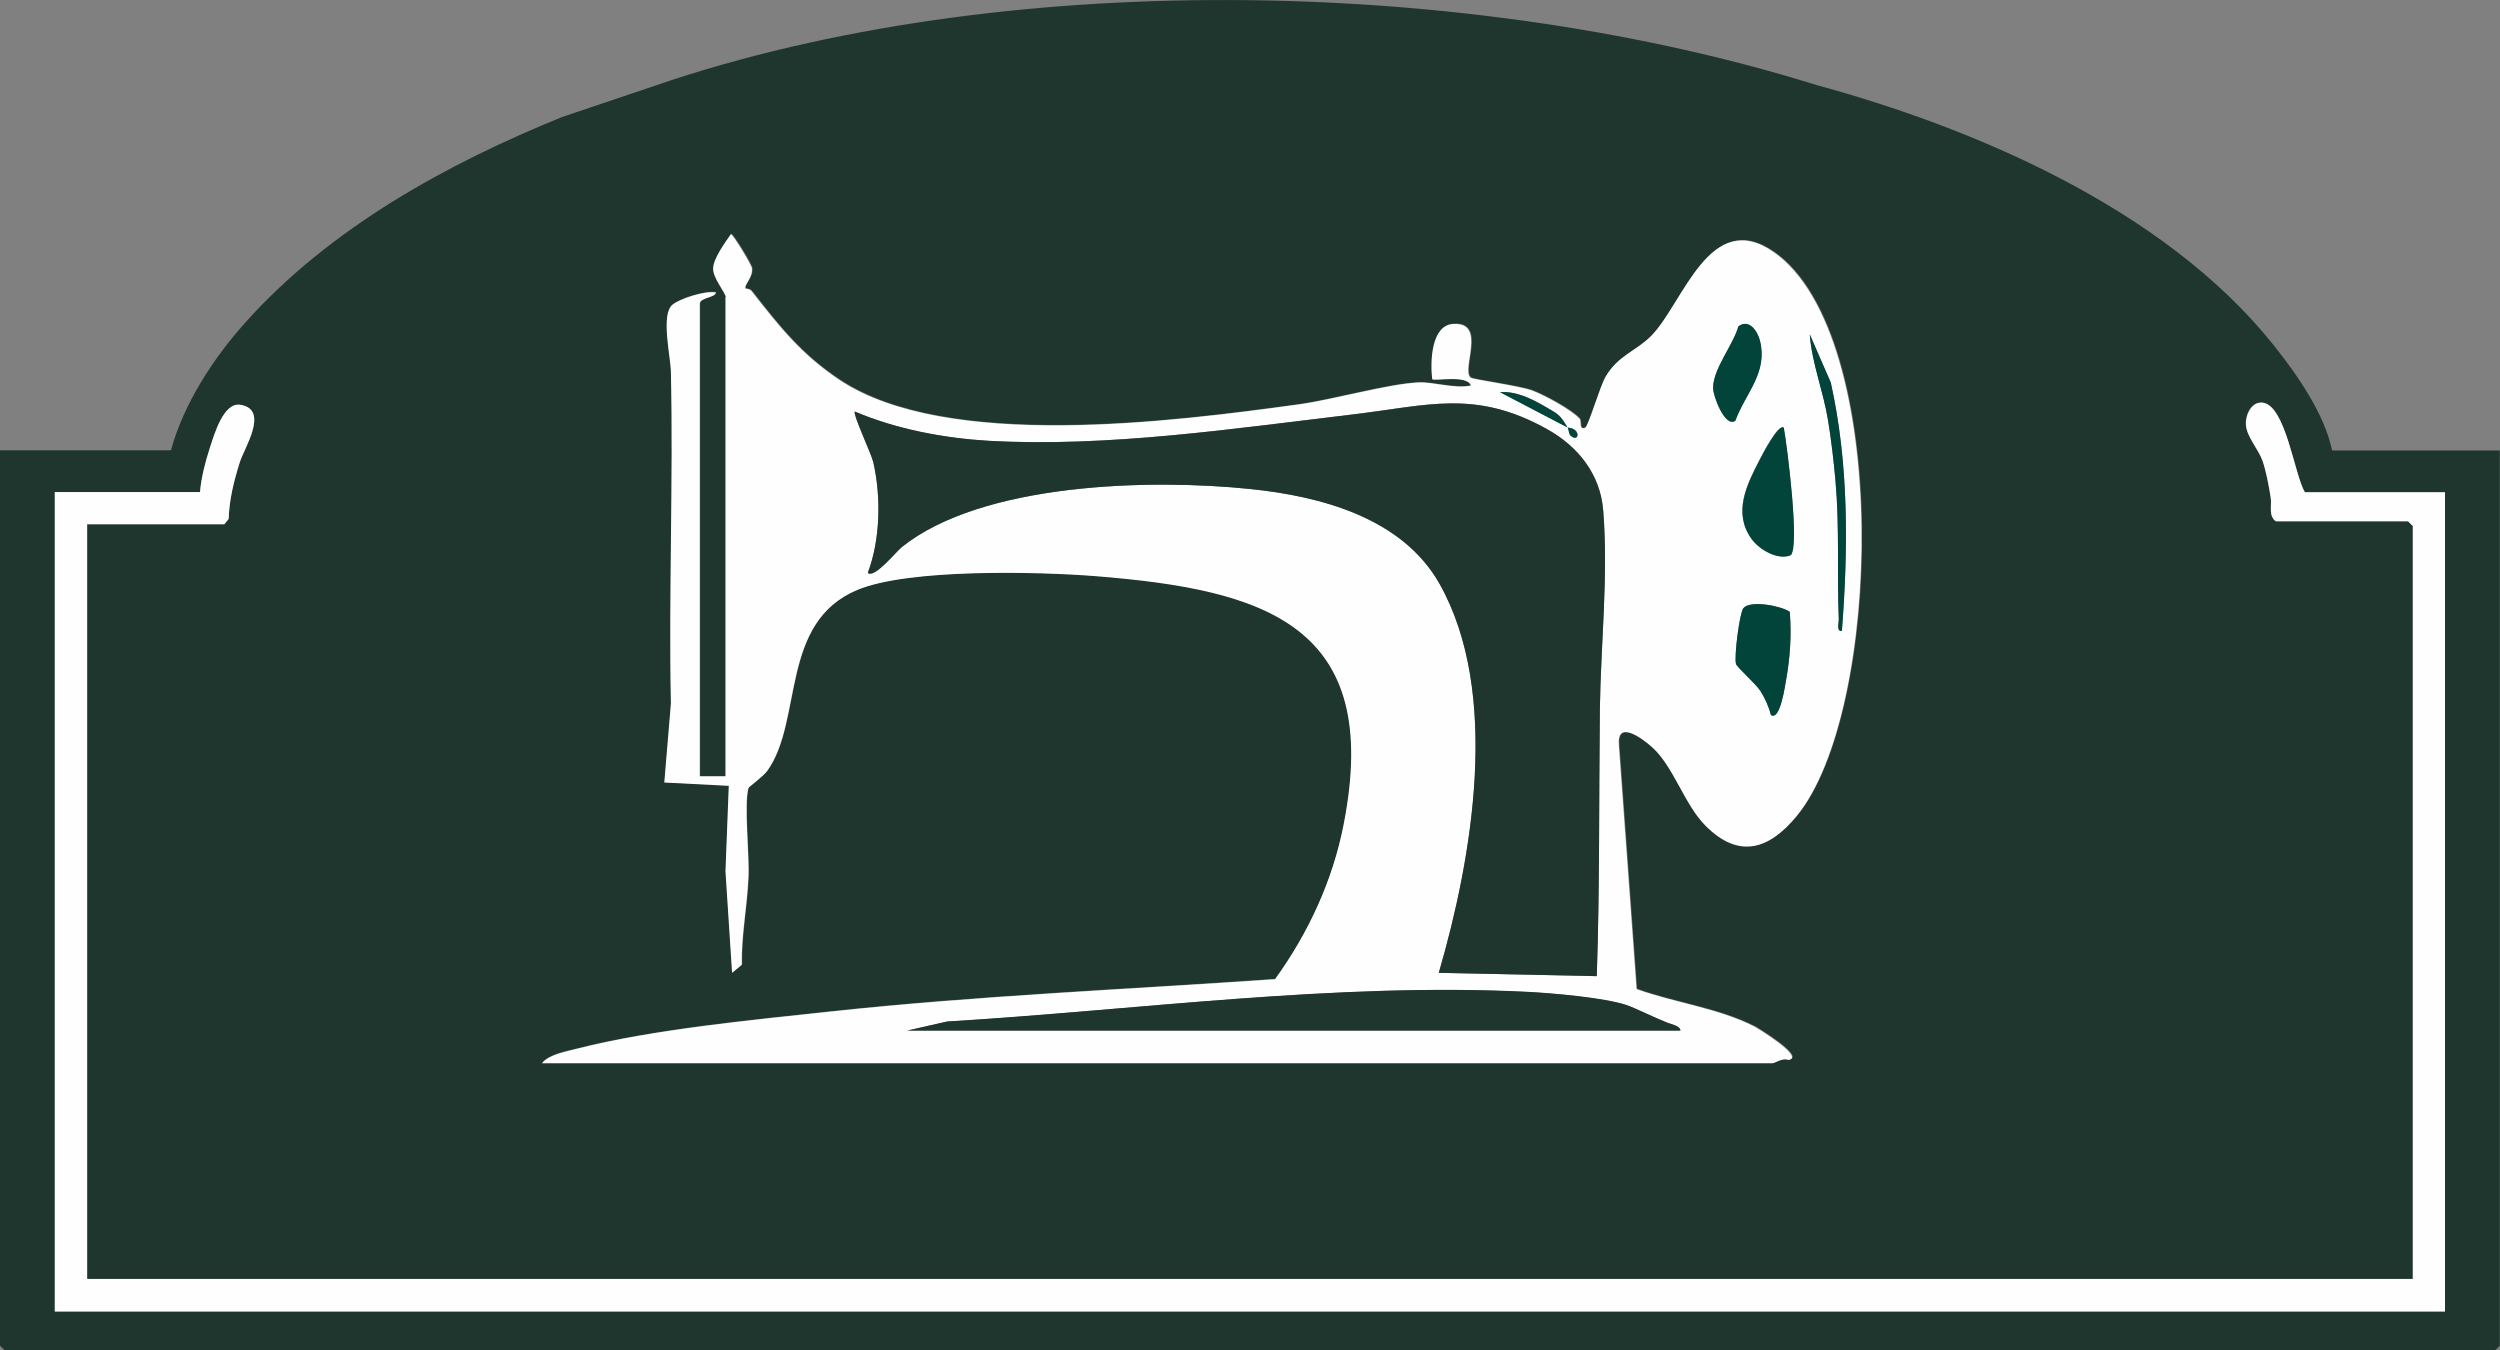
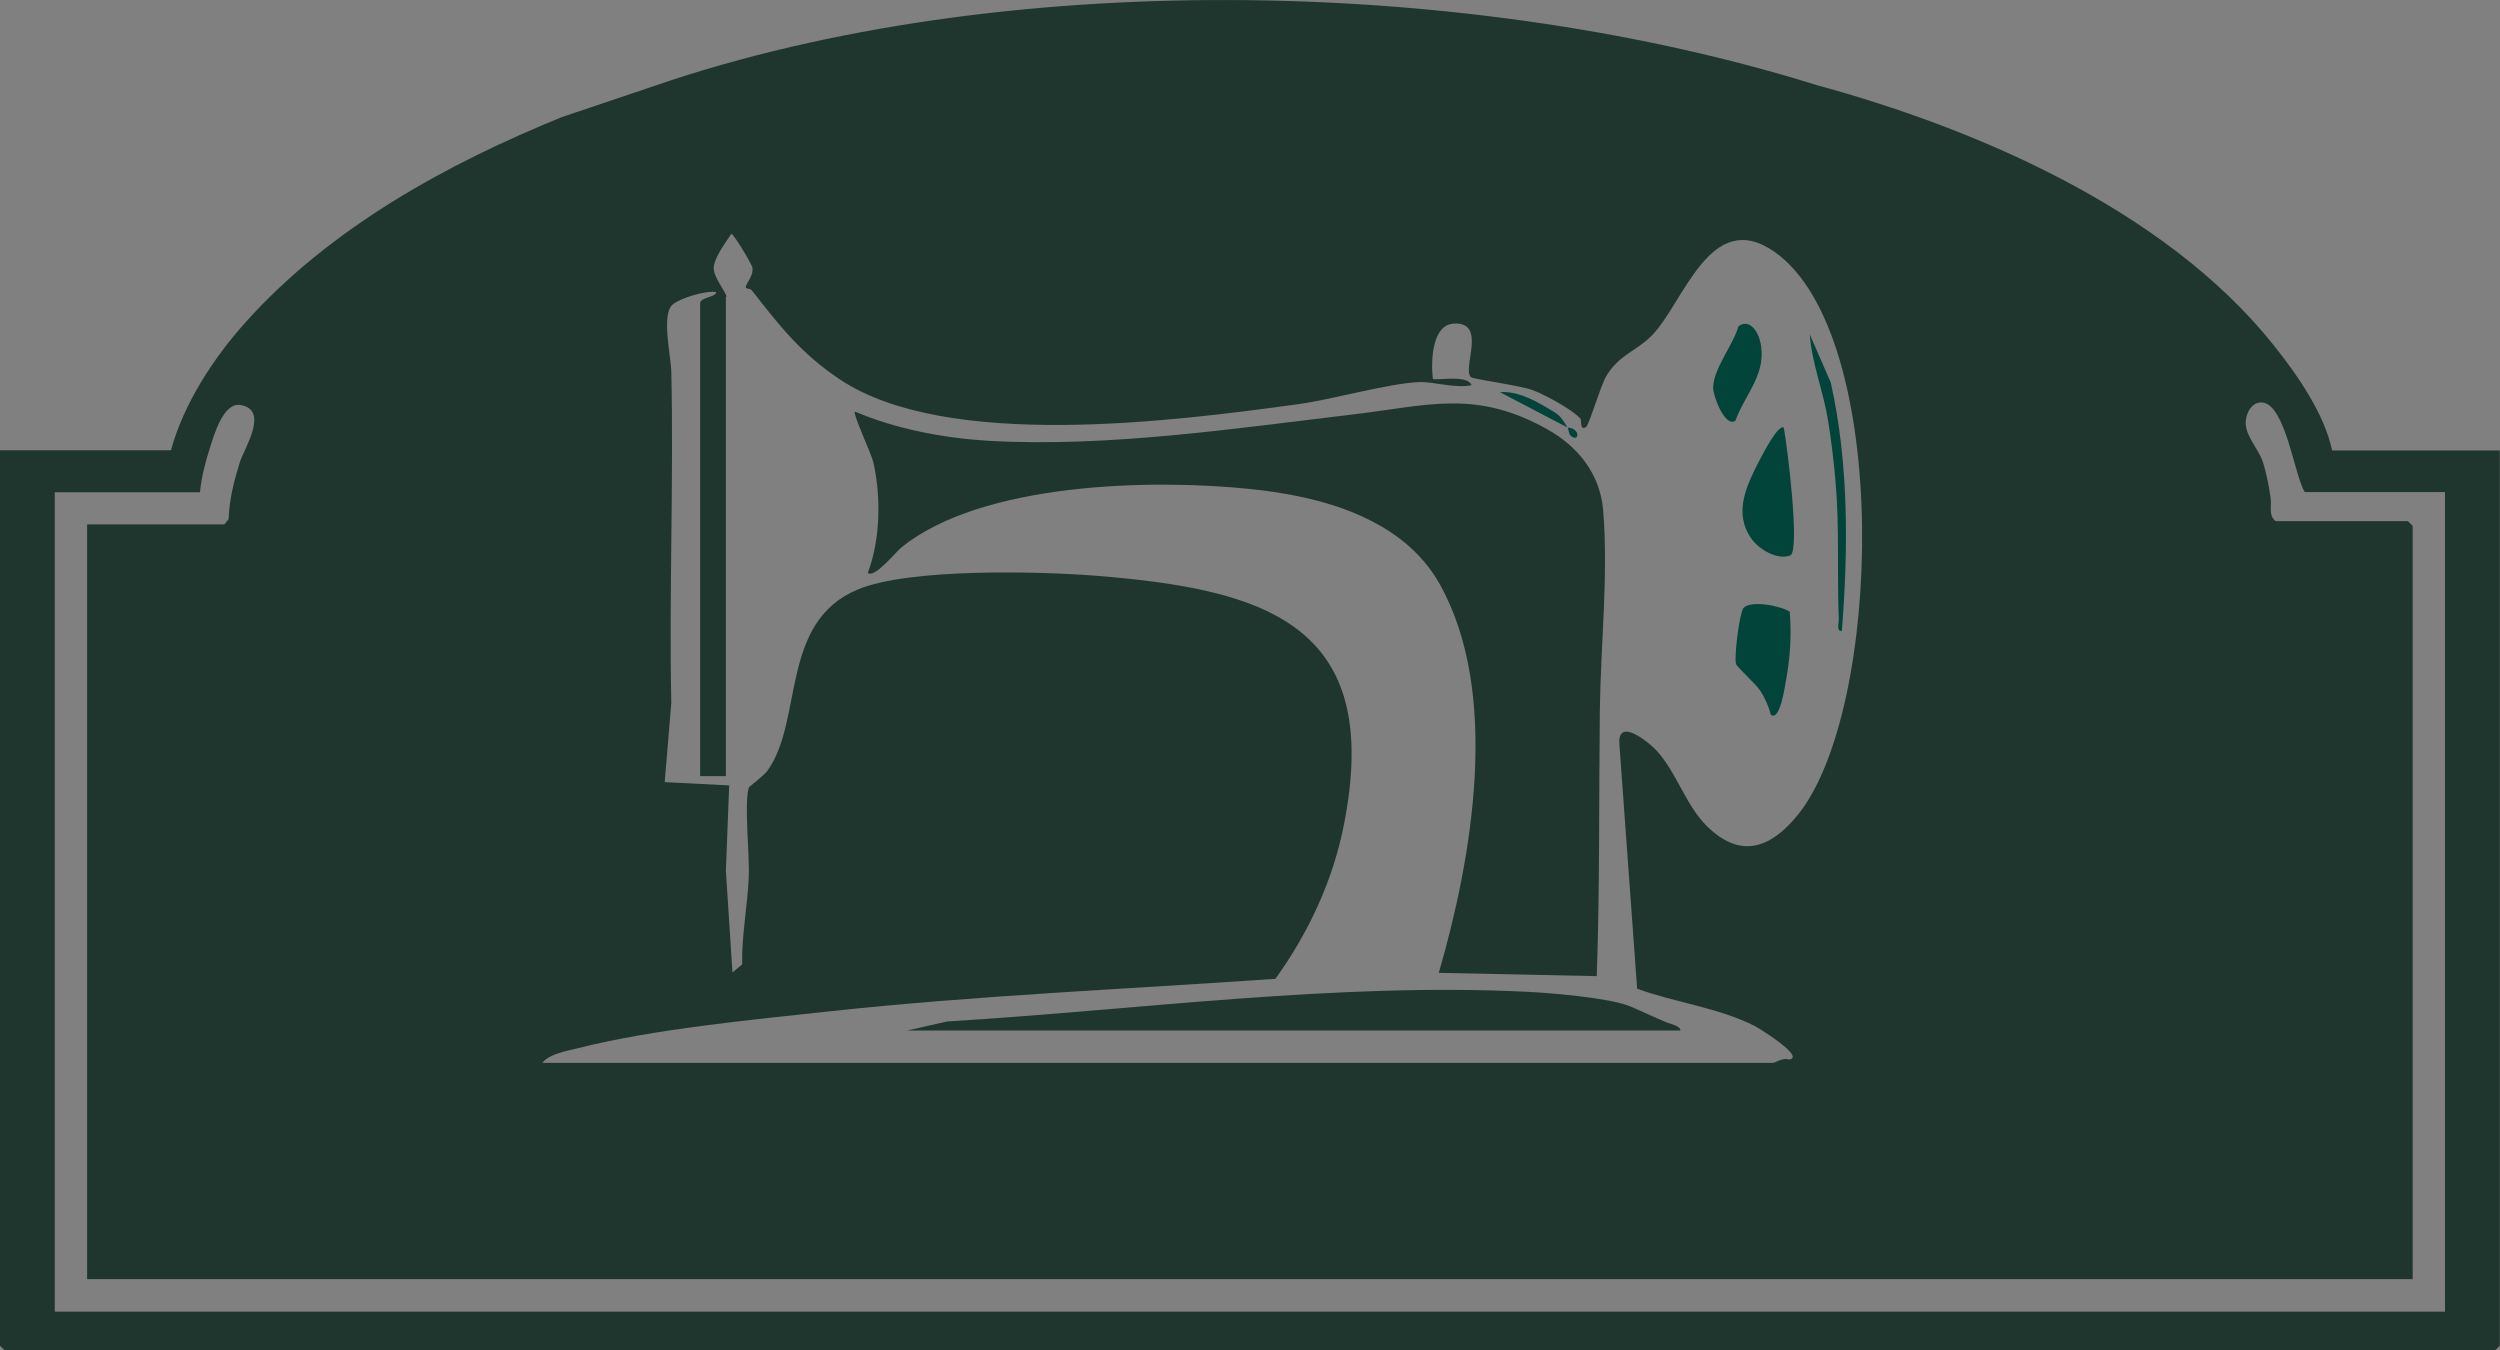
<svg xmlns="http://www.w3.org/2000/svg" id="Layer_2" viewBox="0 0 121.37 65.55">
  <rect x="0" y="0" width="121.37" height="65.55" fill="#808080" stroke="none" />
  <defs>
    <style>.cls-1{fill:#02433a;}.cls-2{fill:#1f362f;}.cls-3{fill:#fefefe;}</style>
  </defs>
  <g id="Layer_1-2">
    <path class="cls-2" d="M32.69,3.86c16.91-5.5,39.08-4.86,55.5.27,7.28,1.98,16.8,5.85,22.21,12.65,1.14,1.43,2.45,3.32,2.82,5.09h8.14v43.46l-.23.23H.23l-.23-.23V21.86h8.3c.61-2.25,2.06-4.47,3.6-6.19,4.14-4.63,9.85-7.74,15.39-9.99l5.4-1.82ZM35.24,14.42v23.26h-1.25V14.73c0-.31.77-.29.78-.55-.5-.09-1.77.3-2.12.61-.55.48-.08,2.5-.06,3.21.12,5.38-.11,10.77,0,16.14l-.32,3.83,3.13.16-.16,4.15.32,4.93.47-.39c-.03-1.4.26-2.83.32-4.22.05-1.07-.23-3.55,0-4.36.02-.06.7-.54.92-.84,1.74-2.44.58-7.2,4.37-8.78,2.48-1.04,8.75-.89,11.55-.67,8.29.66,13.96,2.38,12.06,12.06-.53,2.73-1.72,5.27-3.33,7.51-7.19.5-14.4.8-21.57,1.57-3.86.42-8.58.86-12.3,1.8-.53.13-1.4.28-1.72.71h59.74c.12,0,.51-.28.77-.16.87-.1-1.47-1.54-1.65-1.63-1.79-.9-3.84-1.13-5.71-1.81l-.86-11.84c-.11-1.25,1.11-.36,1.61.09,1.06.96,1.57,2.81,2.62,3.84,1.61,1.6,3.06,1.13,4.39-.48,4.17-5.03,4.62-23.4-1.1-27.39-3.11-2.17-4.39,2.47-5.94,4.06-.74.76-1.62.95-2.23,2-.28.48-.83,2.39-.98,2.46-.32.16-.18-.31-.27-.42-.37-.43-1.74-1.17-2.31-1.38-.63-.23-2.86-.53-2.98-.62-.5-.34.81-2.71-.85-2.61-1.08.06-1.11,1.85-1.02,2.68.11.11,1.7-.23,1.88.31-.81.17-1.83-.18-2.56-.15-1.51.07-4.13.83-5.84,1.07-6.05.83-17.05,2.26-22.25-1.19-1.87-1.24-2.93-2.59-4.27-4.31-.1-.13-.29-.11-.3-.13-.1-.16.37-.53.31-.99-.03-.19-.92-1.65-1.02-1.65-.28.41-.85,1.18-.86,1.66-.01.45.57,1.13.62,1.39ZM118.7,23.89h-6.81c-.51-.83-.93-4.24-2.06-4.35-.55-.05-.85.62-.8,1.1.05.57.6,1.17.8,1.71.18.51.32,1.24.4,1.79.07.41-.12.89.25,1.16h6.42l.23.23v36.57H4.23V25.46h6.66l.21-.26c.03-.95.26-1.85.54-2.75.22-.69,1.46-2.57.02-2.79-.82-.12-1.27,1.46-1.48,2.12s-.41,1.42-.47,2.12H2.66v39.78h116.04V23.89Z" />
-     <path class="cls-3" d="M118.7,23.89v39.78H2.66V23.89h7.05c.06-.7.25-1.45.47-2.12s.66-2.24,1.48-2.12c1.44.22.19,2.1-.02,2.79-.28.89-.51,1.8-.54,2.75l-.21.26h-6.66v36.64h112.91V25.54l-.23-.23h-6.42c-.37-.27-.19-.75-.25-1.16-.09-.54-.22-1.28-.4-1.79-.19-.54-.75-1.14-.8-1.71-.04-.48.26-1.16.8-1.1,1.13.11,1.55,3.52,2.06,4.35h6.81Z" />
-     <path class="cls-3" d="M35.24,14.42c-.06-.26-.64-.94-.62-1.39.01-.48.58-1.25.86-1.66.1,0,.99,1.46,1.02,1.65.06.46-.41.83-.31.99,0,.01.2,0,.3.13,1.35,1.72,2.4,3.06,4.27,4.31,5.2,3.45,16.2,2.02,22.25,1.19,1.71-.23,4.33-.99,5.84-1.07.73-.04,1.75.32,2.56.15-.18-.54-1.77-.2-1.88-.31-.1-.83-.06-2.62,1.02-2.68,1.66-.1.35,2.27.85,2.61.13.09,2.36.39,2.98.62.57.21,1.94.95,2.31,1.38.09.1-.05.58.27.42.15-.08.71-1.99.98-2.46.61-1.05,1.48-1.24,2.23-2,1.55-1.59,2.83-6.23,5.94-4.06,5.72,4,5.27,22.36,1.1,27.39-1.33,1.61-2.78,2.08-4.39.48-1.05-1.04-1.56-2.89-2.62-3.84-.5-.45-1.72-1.33-1.61-.09l.86,11.84c1.87.67,3.92.91,5.71,1.81.17.09,2.51,1.52,1.65,1.63-.26-.12-.65.16-.77.16H26.31c.32-.42,1.2-.57,1.72-.71,3.71-.94,8.44-1.38,12.3-1.8,7.17-.77,14.38-1.07,21.57-1.57,1.62-2.24,2.8-4.79,3.33-7.51,1.9-9.68-3.78-11.4-12.06-12.06-2.79-.22-9.06-.37-11.55.67-3.79,1.59-2.63,6.34-4.37,8.78-.22.3-.9.78-.92.84-.22.81.06,3.29,0,4.36-.06,1.39-.35,2.82-.32,4.22l-.47.39-.32-4.93.16-4.15-3.13-.16.32-3.83c-.11-5.38.12-10.77,0-16.14-.02-.71-.49-2.73.06-3.21.36-.31,1.62-.71,2.12-.61-.01.26-.78.24-.78.55v22.94h1.25V14.42ZM84.24,20.43c.51-1.37,1.6-2.33,1.19-3.9-.12-.45-.52-1.06-1.04-.68-.26.92-1.21,2.02-1.23,2.98,0,.4.58,1.94,1.07,1.61ZM89.42,30.63c.31-4,.34-8.12-.54-12.06l-1.02-2.34c.11,1.41.66,2.76.89,4.19.15.9.28,2.02.36,2.93.2,2.26.07,4.48.16,6.73,0,.19-.12.58.15.55ZM76.11,20.76c-.38-.64-.42-.63-1.09-1.02s-1.42-.76-2.19-.7l3.29,1.72c.05.09.04.3.15.4.4.35.51-.36-.15-.4ZM75.1,20.83c-3.5-1.94-5.77-1.15-9.42-.71-5.73.68-11.91,1.6-17.69,1.28-2.17-.12-4.5-.57-6.49-1.42-.11.14.8,2.05.9,2.47.38,1.67.34,3.76-.27,5.36.31.3,1.37-1.02,1.65-1.25,3.91-3.13,12.09-3.32,16.91-2.82,3.43.35,7.38,1.4,9.19,4.59,3,5.29,1.6,13.33-.03,18.9l7.67.16c.14-4.31.1-8.61.15-12.93.04-3.17.42-6.51.16-9.7-.14-1.74-1.22-3.09-2.73-3.93ZM86.6,20.76c-.26-.23-1.06,1.33-1.18,1.56-.62,1.2-1.31,2.56-.39,3.84.37.51,1.26,1.05,1.89.79.47-.33-.16-5.34-.33-6.2ZM86.89,29.71c-.45-.31-1.92-.57-2.25-.18-.19.23-.46,2.37-.36,2.71.05.16.93.92,1.19,1.32.21.33.41.76.5,1.15.45.34.7-1.49.74-1.69.19-1.09.27-2.19.18-3.3ZM44,50.04h37.58c0-.23-.45-.31-.63-.38-.59-.23-1.62-.74-1.99-.86-1.08-.36-3.61-.58-4.81-.64-9.3-.47-18.91.88-28.17,1.44l-1.98.45Z" />
    <path class="cls-2" d="M75.1,20.83c1.51.84,2.58,2.18,2.73,3.93.26,3.19-.12,6.53-.16,9.7-.05,4.32,0,8.62-.15,12.93l-7.67-.16c1.62-5.57,3.02-13.6.03-18.9-1.81-3.19-5.75-4.24-9.19-4.59-4.82-.5-13-.31-16.91,2.82-.28.22-1.33,1.54-1.65,1.25.61-1.6.65-3.69.27-5.36-.09-.42-1-2.33-.9-2.47,1.99.85,4.32,1.29,6.49,1.42,5.77.33,11.96-.6,17.69-1.28,3.65-.43,5.93-1.23,9.42.71Z" />
    <path class="cls-2" d="M44,50.04l1.98-.45c9.26-.56,18.88-1.9,28.17-1.44,1.2.06,3.73.28,4.81.64.37.12,1.4.63,1.99.86.19.07.63.16.63.38h-37.58Z" />
    <path class="cls-1" d="M86.6,20.76c.16.85.79,5.86.33,6.2-.63.25-1.52-.28-1.89-.79-.92-1.28-.23-2.64.39-3.84.12-.23.92-1.8,1.18-1.56Z" />
    <path class="cls-1" d="M86.89,29.71c.09,1.1.02,2.21-.18,3.3-.04.2-.28,2.03-.74,1.69-.09-.38-.29-.82-.5-1.15-.26-.39-1.14-1.15-1.19-1.32-.1-.33.17-2.48.36-2.71.33-.39,1.8-.12,2.25.18Z" />
    <path class="cls-1" d="M84.24,20.43c-.49.33-1.08-1.21-1.07-1.61.02-.95.97-2.06,1.23-2.98.52-.38.92.23,1.04.68.4,1.57-.68,2.53-1.19,3.9Z" />
    <path class="cls-1" d="M89.42,30.63c-.27.04-.15-.36-.15-.55-.09-2.25.04-4.47-.16-6.73-.08-.91-.21-2.03-.36-2.93-.23-1.44-.79-2.78-.89-4.19l1.02,2.34c.88,3.94.85,8.06.54,12.06Z" />
    <path class="cls-1" d="M76.11,20.76c.65.04.55.74.15.4-.11-.09-.1-.31-.15-.4l-3.29-1.72c.77-.06,1.54.32,2.19.7s.71.38,1.09,1.02Z" />
  </g>
</svg>